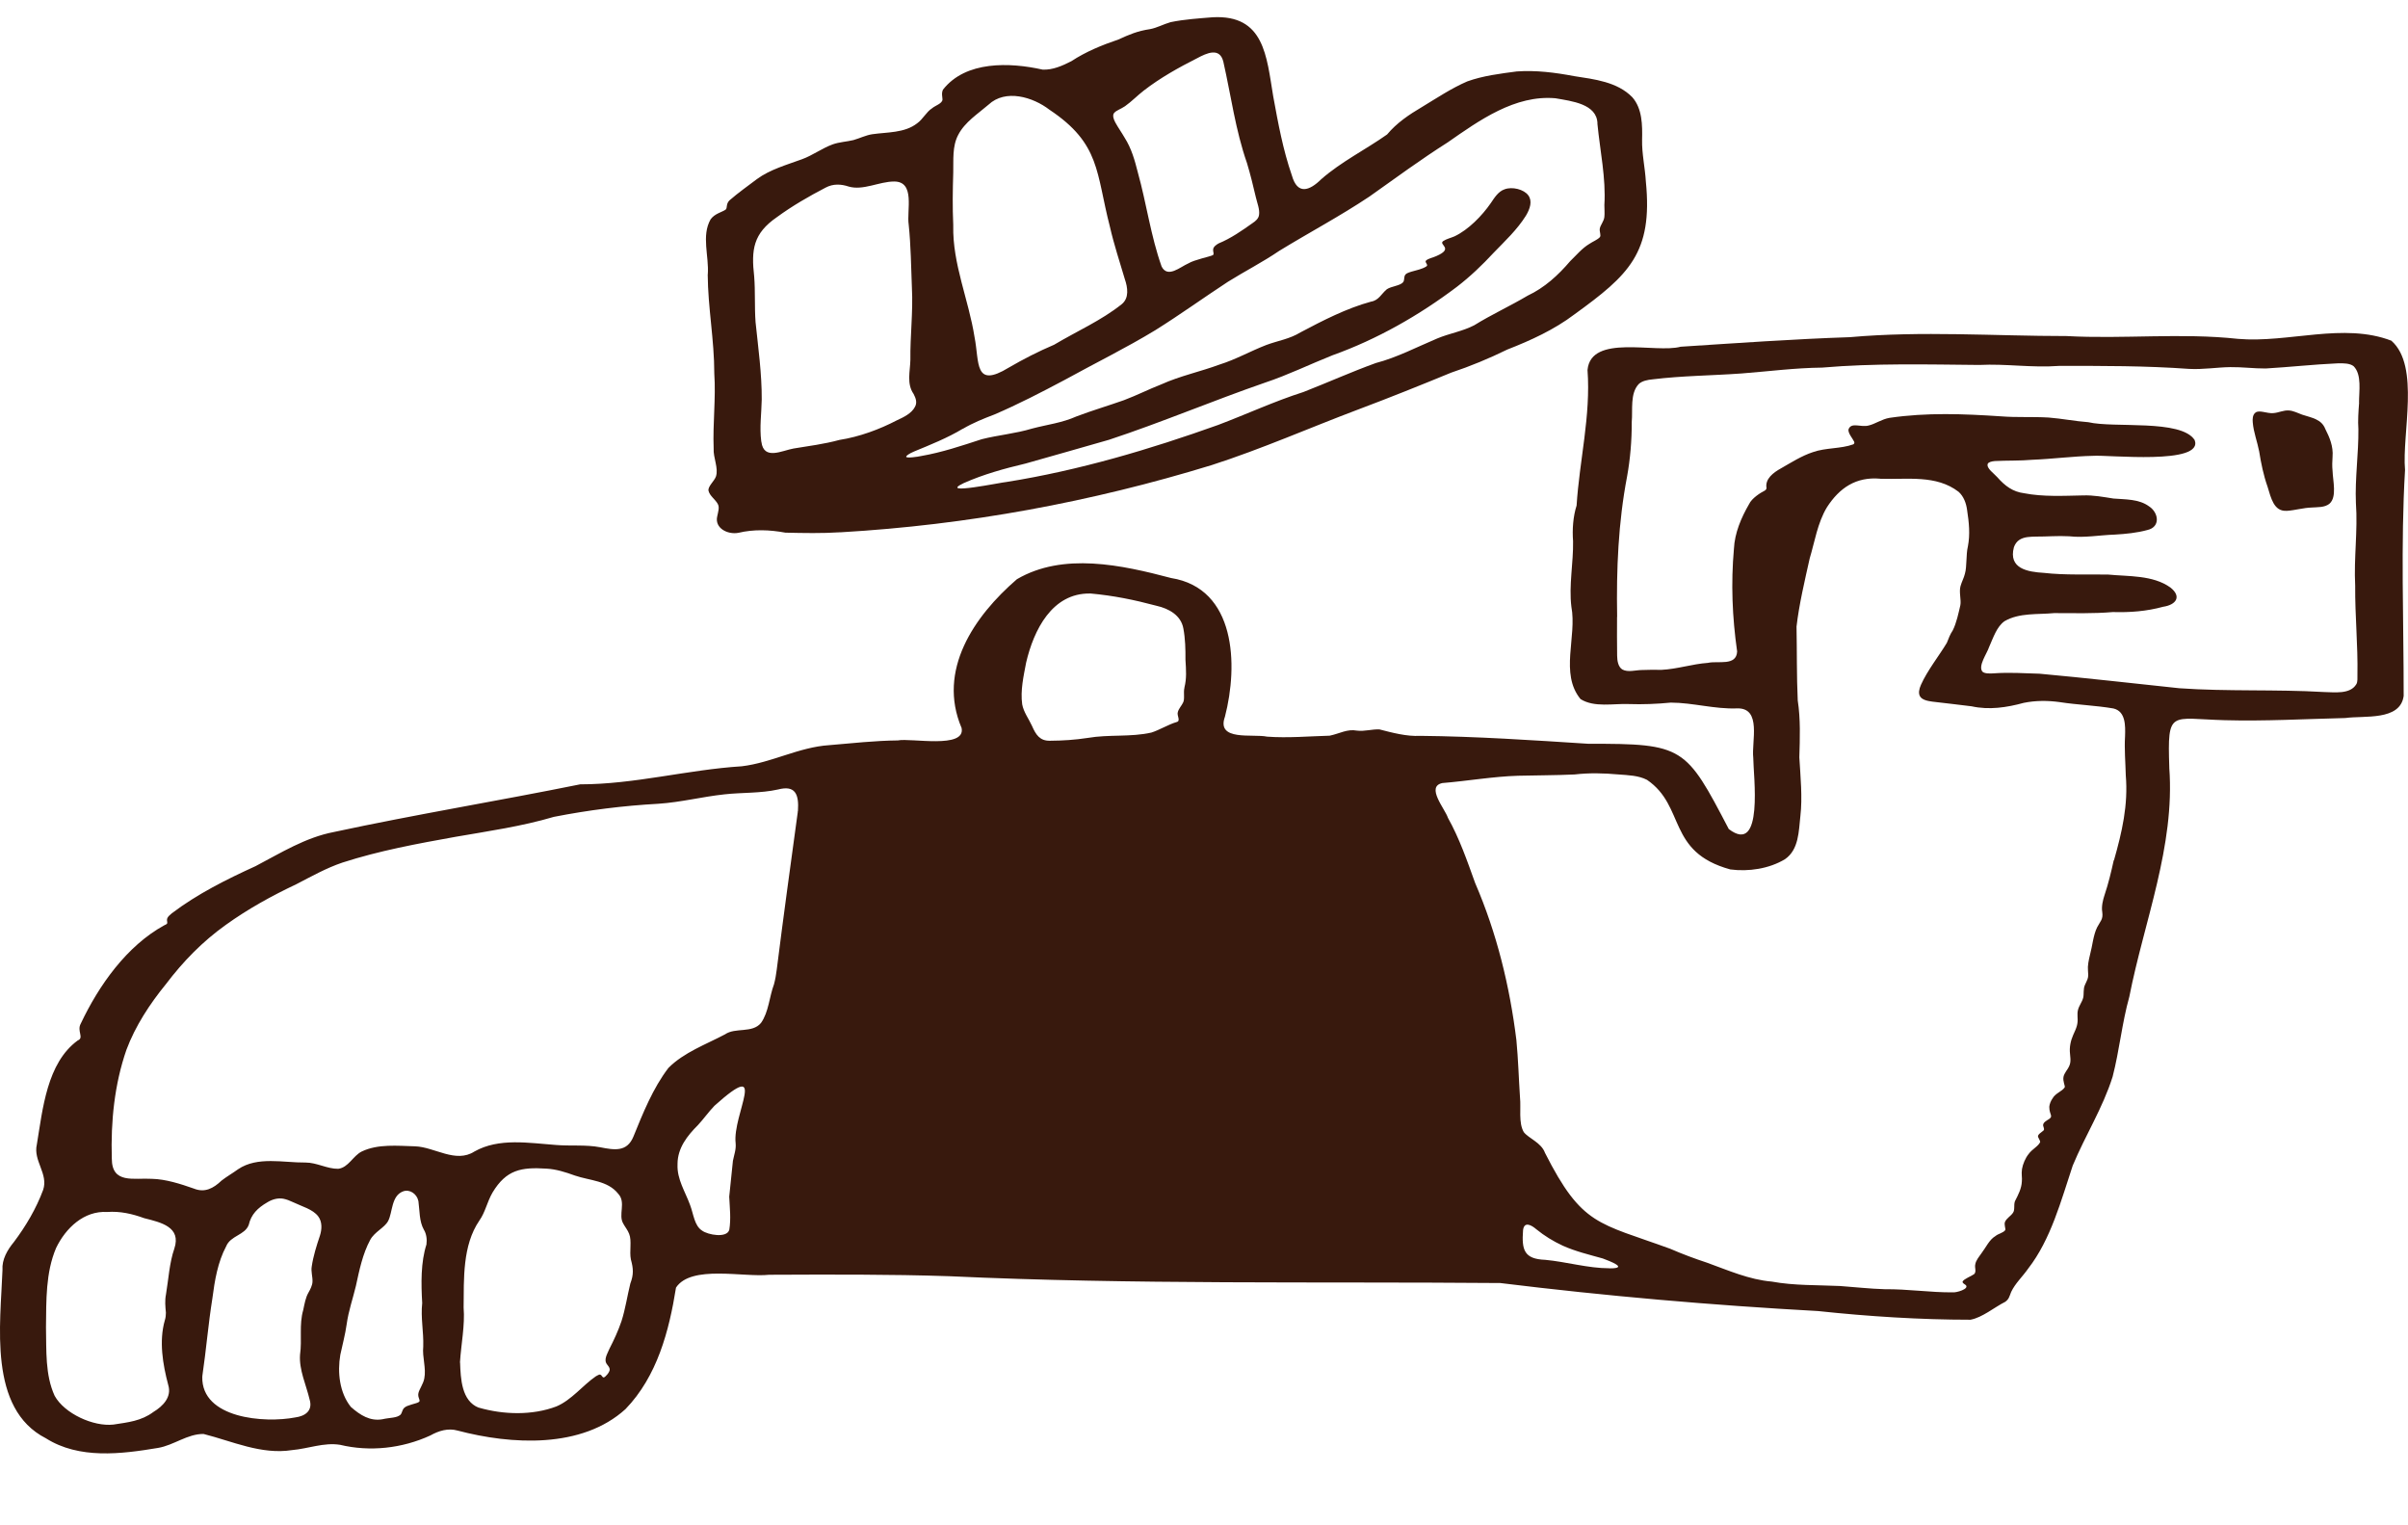
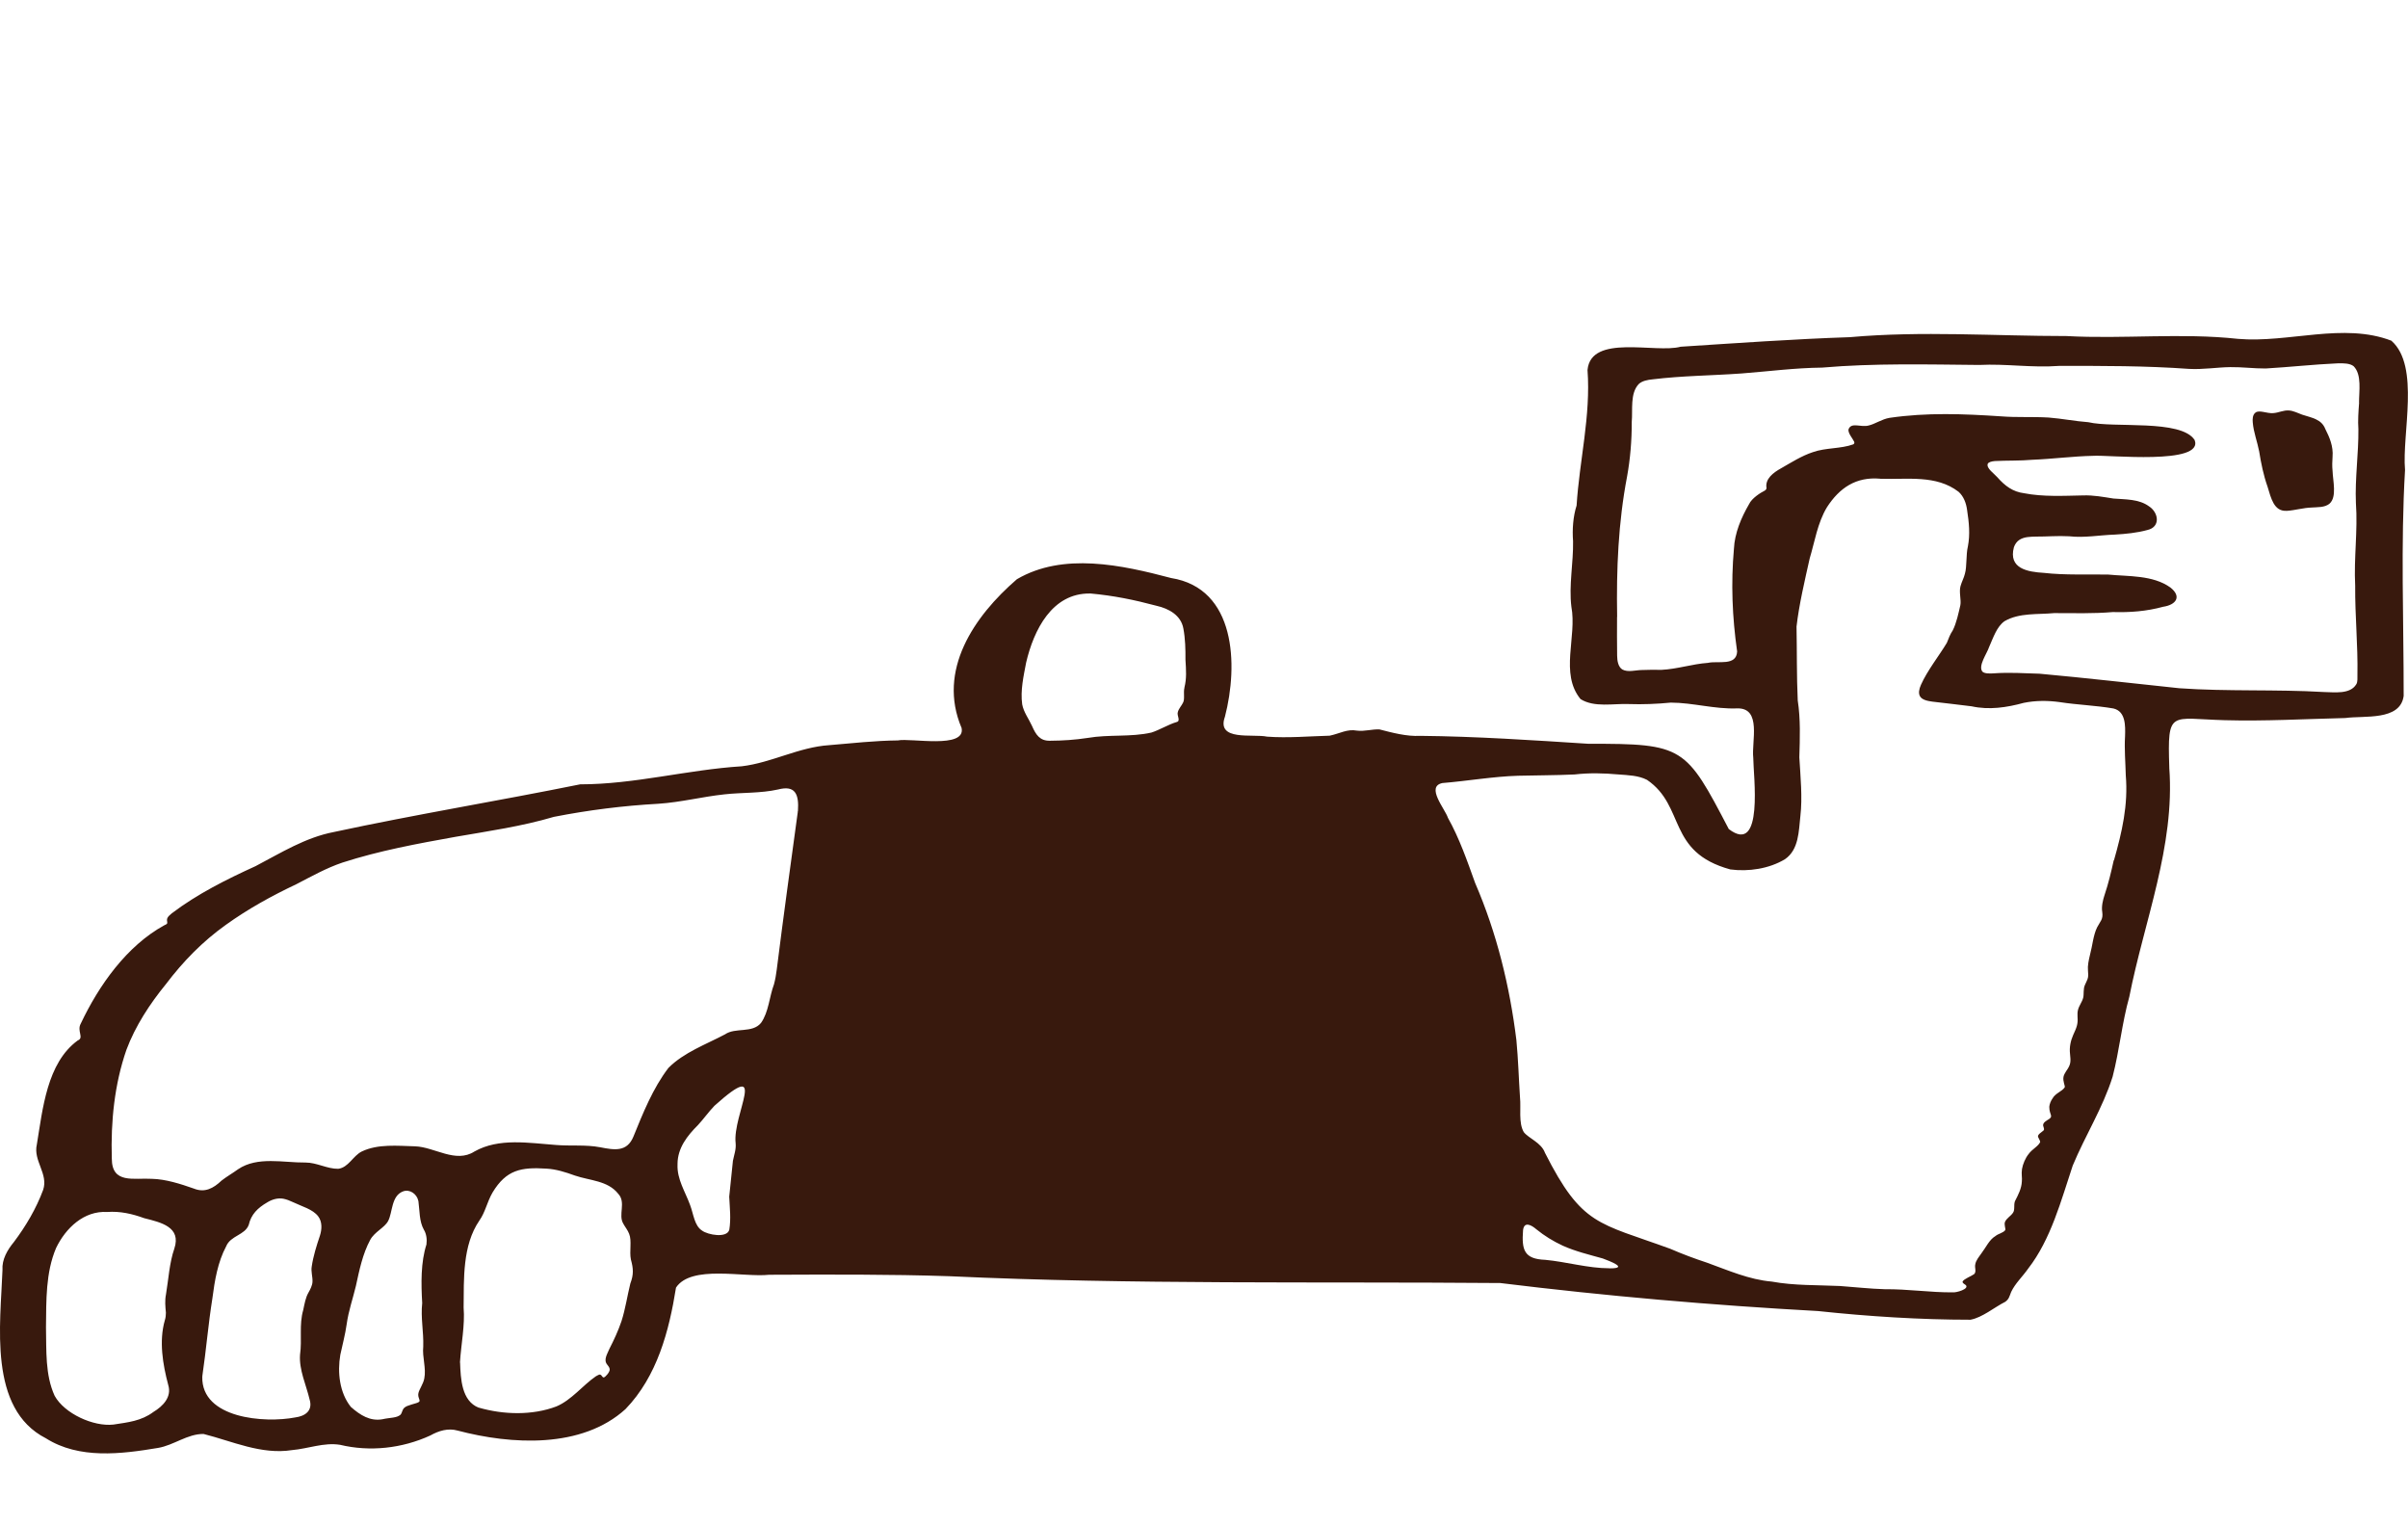
<svg xmlns="http://www.w3.org/2000/svg" fill="none" viewBox="0 0 30 19" height="19" width="30">
  <g clip-path="url(#clip0_331_2364)" id="Postier-2 1">
    <path fill="#38190D" d="M29.796 4.245C29.196 4.013 28.511 4.275 27.882 4.221C27.177 4.144 26.455 4.225 25.745 4.186C24.846 4.186 23.944 4.12 23.046 4.2C22.351 4.223 21.635 4.274 20.938 4.319C20.626 4.404 19.82 4.155 19.778 4.609C19.82 5.18 19.677 5.738 19.642 6.297C19.598 6.435 19.587 6.594 19.598 6.742C19.603 7.008 19.544 7.292 19.577 7.558C19.648 7.932 19.43 8.39 19.691 8.708C19.862 8.816 20.101 8.762 20.291 8.77C20.466 8.776 20.641 8.769 20.816 8.752C21.094 8.753 21.361 8.835 21.642 8.824C21.952 8.815 21.82 9.239 21.843 9.439C21.843 9.653 21.978 10.663 21.538 10.327C21.002 9.302 20.979 9.262 19.791 9.265C19.092 9.22 18.395 9.173 17.694 9.166C17.525 9.176 17.339 9.125 17.187 9.086C17.092 9.081 17.002 9.113 16.906 9.101C16.783 9.078 16.694 9.137 16.566 9.164C16.309 9.171 16.047 9.195 15.786 9.176C15.608 9.138 15.149 9.237 15.261 8.927C15.428 8.283 15.398 7.329 14.59 7.2C13.977 7.038 13.246 6.877 12.669 7.215C12.135 7.676 11.674 8.35 11.98 9.068C12.034 9.333 11.347 9.19 11.186 9.223C10.899 9.226 10.615 9.258 10.33 9.282C9.955 9.306 9.612 9.501 9.242 9.545C8.562 9.588 7.907 9.77 7.228 9.77C6.21 9.976 5.177 10.145 4.159 10.364C3.805 10.432 3.499 10.624 3.184 10.789C2.828 10.951 2.458 11.135 2.14 11.377C2.084 11.423 2.075 11.442 2.083 11.482C2.087 11.507 2.081 11.51 2.048 11.525C1.579 11.782 1.232 12.273 1.006 12.751C0.955 12.842 1.051 12.928 0.969 12.96C0.583 13.241 0.532 13.817 0.459 14.256C0.411 14.459 0.606 14.622 0.537 14.823C0.451 15.055 0.322 15.273 0.174 15.47C0.092 15.569 0.022 15.689 0.031 15.819C0.007 16.492 -0.151 17.547 0.572 17.916C0.986 18.178 1.508 18.113 1.968 18.036C2.166 18.003 2.334 17.86 2.536 17.862C2.893 17.952 3.256 18.123 3.638 18.063C3.838 18.046 4.035 17.965 4.236 17.997C4.607 18.086 5.008 18.043 5.361 17.881C5.466 17.822 5.583 17.786 5.702 17.82C6.37 17.996 7.248 18.048 7.793 17.552C8.187 17.144 8.336 16.58 8.422 16.039C8.611 15.752 9.264 15.914 9.583 15.879C10.328 15.876 11.085 15.872 11.827 15.897C14.112 16.003 16.405 15.963 18.691 15.982C20.01 16.144 21.321 16.258 22.65 16.331C23.279 16.398 23.922 16.439 24.549 16.439C24.697 16.412 24.843 16.286 24.982 16.216C25.028 16.183 25.032 16.154 25.056 16.093C25.106 15.986 25.201 15.899 25.268 15.802C25.551 15.438 25.678 14.954 25.823 14.519C25.98 14.142 26.198 13.8 26.32 13.412C26.406 13.079 26.436 12.745 26.528 12.416C26.713 11.474 27.098 10.542 27.026 9.565H27.026V9.555C27.002 8.833 27.038 8.953 27.716 8.971C28.212 8.985 28.721 8.956 29.219 8.944C29.452 8.911 29.903 8.983 29.946 8.669C29.947 7.731 29.908 6.786 29.963 5.854C29.923 5.403 30.152 4.563 29.795 4.246L29.796 4.245ZM5.965 17.535C5.75 17.452 5.739 17.172 5.732 16.974L5.731 16.975V16.965C5.745 16.741 5.794 16.509 5.776 16.287C5.78 15.932 5.76 15.514 5.972 15.204C6.047 15.098 6.066 14.977 6.136 14.855C6.308 14.569 6.495 14.537 6.808 14.557C6.928 14.563 7.049 14.602 7.162 14.643C7.349 14.707 7.572 14.705 7.702 14.87C7.803 14.978 7.699 15.132 7.765 15.242C7.788 15.285 7.821 15.323 7.838 15.369C7.874 15.456 7.839 15.588 7.86 15.689C7.891 15.802 7.896 15.875 7.853 15.988C7.815 16.141 7.791 16.307 7.743 16.456C7.702 16.578 7.648 16.693 7.593 16.8C7.566 16.866 7.516 16.938 7.564 16.997C7.577 17.015 7.595 17.033 7.596 17.057C7.599 17.092 7.541 17.153 7.525 17.157C7.508 17.162 7.501 17.14 7.491 17.131C7.47 17.112 7.455 17.128 7.423 17.144C7.259 17.257 7.121 17.439 6.932 17.519C6.631 17.633 6.273 17.623 5.965 17.534V17.535ZM5.314 15.498C5.241 15.723 5.246 15.991 5.26 16.231C5.24 16.416 5.279 16.586 5.273 16.773C5.259 16.906 5.312 17.042 5.286 17.171C5.274 17.238 5.222 17.308 5.213 17.353C5.199 17.41 5.249 17.449 5.216 17.465C5.191 17.484 5.071 17.501 5.037 17.536C5.01 17.56 5.012 17.596 4.99 17.622C4.942 17.665 4.857 17.657 4.763 17.679C4.611 17.705 4.489 17.629 4.371 17.525C4.23 17.349 4.202 17.094 4.24 16.875C4.267 16.748 4.301 16.624 4.319 16.495C4.342 16.328 4.396 16.178 4.434 16.018C4.476 15.824 4.518 15.619 4.612 15.445C4.666 15.344 4.79 15.294 4.835 15.21C4.892 15.105 4.873 14.897 5.02 14.841C5.103 14.808 5.193 14.872 5.211 14.956H5.211L5.213 14.964C5.229 15.08 5.222 15.214 5.281 15.318C5.314 15.371 5.321 15.445 5.313 15.497L5.314 15.498ZM2.52 17.15L2.521 17.149V17.139C2.569 16.815 2.594 16.498 2.646 16.173C2.675 15.95 2.712 15.723 2.818 15.524C2.873 15.39 3.052 15.386 3.099 15.257C3.129 15.127 3.209 15.047 3.33 14.977C3.39 14.94 3.461 14.919 3.531 14.932C3.571 14.94 3.611 14.956 3.649 14.974C3.763 15.029 3.896 15.062 3.964 15.151C4.016 15.219 4.011 15.313 3.986 15.391C3.943 15.519 3.903 15.646 3.884 15.774C3.872 15.84 3.897 15.905 3.893 15.968C3.891 16.011 3.866 16.061 3.843 16.101C3.807 16.163 3.794 16.241 3.778 16.317C3.724 16.502 3.765 16.688 3.738 16.874C3.724 17.064 3.815 17.252 3.857 17.432C3.9 17.572 3.802 17.64 3.679 17.656C3.296 17.73 2.509 17.67 2.52 17.15V17.15ZM2.172 15.553C2.111 15.727 2.099 15.937 2.068 16.123C2.052 16.201 2.06 16.276 2.067 16.352C2.066 16.388 2.064 16.413 2.053 16.448C1.98 16.704 2.027 16.993 2.096 17.252C2.142 17.402 2.03 17.516 1.911 17.588C1.76 17.701 1.594 17.717 1.413 17.745C1.163 17.773 0.803 17.608 0.681 17.387C0.561 17.126 0.579 16.818 0.573 16.537V16.528C0.577 16.2 0.568 15.853 0.699 15.545C0.818 15.298 1.046 15.079 1.336 15.097C1.494 15.085 1.646 15.119 1.796 15.174C2.007 15.227 2.261 15.284 2.172 15.553H2.172ZM9.165 14.241C9.172 14.32 9.147 14.379 9.131 14.46C9.116 14.607 9.1 14.769 9.085 14.906C9.092 15.049 9.108 15.181 9.086 15.318C9.057 15.427 8.818 15.382 8.747 15.329C8.65 15.268 8.64 15.12 8.597 15.009C8.537 14.844 8.433 14.688 8.441 14.506V14.495C8.443 14.299 8.563 14.146 8.695 14.015C8.764 13.941 8.827 13.851 8.901 13.774C9.589 13.157 9.122 13.885 9.165 14.241V14.241ZM9.94 10.104H9.939V10.115C9.85 10.768 9.759 11.424 9.677 12.078C9.669 12.139 9.66 12.197 9.643 12.26C9.584 12.417 9.577 12.607 9.481 12.742C9.372 12.874 9.162 12.795 9.033 12.884C8.796 13.01 8.521 13.108 8.328 13.302C8.134 13.555 8.009 13.869 7.891 14.159C7.811 14.351 7.657 14.326 7.479 14.291C7.294 14.256 7.114 14.278 6.924 14.262C6.589 14.238 6.216 14.171 5.91 14.344C5.676 14.494 5.414 14.287 5.171 14.279C4.952 14.273 4.709 14.247 4.508 14.343C4.397 14.397 4.342 14.544 4.213 14.559C4.077 14.561 3.947 14.481 3.807 14.481C3.531 14.484 3.209 14.401 2.967 14.564C2.9 14.613 2.824 14.656 2.76 14.706C2.659 14.802 2.552 14.861 2.414 14.805C2.249 14.747 2.065 14.688 1.894 14.684C1.667 14.67 1.393 14.752 1.393 14.431C1.379 13.969 1.426 13.507 1.575 13.077C1.685 12.782 1.866 12.505 2.067 12.259C2.282 11.975 2.523 11.728 2.814 11.52C3.09 11.322 3.383 11.16 3.692 11.014C3.88 10.917 4.064 10.813 4.265 10.745C4.726 10.596 5.201 10.509 5.674 10.424C6.088 10.352 6.499 10.294 6.901 10.175C7.329 10.091 7.766 10.036 8.203 10.012C8.485 9.993 8.745 9.925 9.023 9.895C9.245 9.87 9.475 9.883 9.694 9.834C9.906 9.779 9.956 9.889 9.941 10.104H9.94ZM14.757 8.564C14.74 8.626 14.765 8.712 14.737 8.756C14.723 8.786 14.686 8.827 14.675 8.866C14.656 8.914 14.718 8.981 14.656 8.995C14.557 9.024 14.446 9.093 14.345 9.125C14.087 9.184 13.818 9.146 13.55 9.192C13.394 9.216 13.241 9.226 13.082 9.227C12.956 9.23 12.906 9.154 12.857 9.042C12.816 8.952 12.753 8.871 12.735 8.774C12.711 8.6 12.752 8.423 12.784 8.254C12.879 7.847 13.107 7.387 13.579 7.393L13.588 7.393C13.872 7.419 14.129 7.471 14.409 7.546C14.561 7.58 14.714 7.664 14.743 7.829C14.767 7.956 14.77 8.088 14.769 8.217C14.777 8.345 14.785 8.452 14.756 8.564L14.757 8.564ZM20.055 15.798H20.046C19.787 15.798 19.511 15.717 19.252 15.693C18.99 15.683 18.956 15.573 18.975 15.323C18.989 15.209 19.081 15.261 19.14 15.312C19.242 15.395 19.35 15.461 19.47 15.517C19.631 15.589 19.801 15.629 19.968 15.676C20.05 15.707 20.3 15.8 20.055 15.799V15.798ZM26.334 10.716C26.302 10.862 26.267 11.007 26.221 11.144C26.198 11.211 26.179 11.295 26.191 11.361C26.203 11.452 26.17 11.47 26.127 11.551C26.078 11.65 26.068 11.785 26.039 11.89C26.021 11.963 26.007 12.033 26.013 12.089C26.016 12.125 26.02 12.162 26.008 12.195C26 12.219 25.986 12.242 25.976 12.267C25.951 12.318 25.965 12.385 25.953 12.43C25.939 12.483 25.901 12.527 25.888 12.582C25.881 12.609 25.882 12.64 25.883 12.668C25.89 12.76 25.871 12.799 25.828 12.894C25.797 12.964 25.78 13.046 25.789 13.123C25.8 13.226 25.801 13.259 25.741 13.343C25.728 13.365 25.712 13.389 25.708 13.414C25.698 13.469 25.729 13.524 25.724 13.543C25.692 13.595 25.61 13.615 25.573 13.68C25.549 13.713 25.534 13.754 25.531 13.786C25.53 13.896 25.598 13.903 25.503 13.955C25.471 13.976 25.441 13.999 25.46 14.04C25.463 14.053 25.471 14.069 25.46 14.081C25.44 14.101 25.378 14.133 25.392 14.164C25.399 14.183 25.416 14.205 25.418 14.225C25.393 14.281 25.318 14.312 25.272 14.377C25.234 14.424 25.201 14.501 25.191 14.562C25.181 14.627 25.195 14.67 25.189 14.719C25.185 14.803 25.146 14.88 25.103 14.963C25.085 15.013 25.106 15.071 25.078 15.108C25.051 15.148 24.997 15.176 24.979 15.221C24.966 15.255 24.989 15.305 24.983 15.322C24.956 15.359 24.896 15.366 24.86 15.397C24.783 15.442 24.743 15.537 24.684 15.614C24.655 15.656 24.617 15.699 24.609 15.749C24.598 15.79 24.627 15.839 24.595 15.871C24.557 15.898 24.47 15.929 24.451 15.963C24.447 15.985 24.477 15.995 24.491 16.008C24.537 16.056 24.372 16.104 24.325 16.098C24.048 16.1 23.765 16.056 23.482 16.059C23.297 16.054 23.108 16.032 22.924 16.019C22.642 16.006 22.352 16.015 22.074 15.964C21.792 15.94 21.531 15.824 21.268 15.729C21.11 15.677 20.96 15.621 20.808 15.555C19.912 15.228 19.711 15.273 19.248 14.36C19.202 14.232 19.045 14.181 18.984 14.102C18.916 13.986 18.951 13.801 18.937 13.672C18.921 13.43 18.915 13.198 18.892 12.956C18.809 12.284 18.647 11.621 18.378 10.999C18.279 10.724 18.183 10.445 18.039 10.187C18.002 10.074 17.76 9.798 17.97 9.754C18.278 9.729 18.604 9.672 18.913 9.663C19.145 9.657 19.385 9.658 19.617 9.647C19.799 9.626 19.976 9.63 20.166 9.647C20.284 9.656 20.412 9.659 20.519 9.714C21.003 10.044 20.763 10.612 21.557 10.83C21.783 10.86 22.041 10.822 22.239 10.702C22.412 10.582 22.409 10.353 22.43 10.165C22.457 9.933 22.431 9.673 22.417 9.434C22.424 9.194 22.433 8.96 22.397 8.724C22.383 8.421 22.388 8.109 22.382 7.805C22.413 7.532 22.486 7.225 22.546 6.956C22.609 6.747 22.643 6.515 22.76 6.32C22.917 6.076 23.125 5.936 23.425 5.963L23.427 5.964H23.437C23.76 5.975 24.122 5.911 24.401 6.126C24.464 6.182 24.496 6.268 24.507 6.353C24.531 6.509 24.546 6.657 24.517 6.806C24.492 6.909 24.506 7.056 24.48 7.146C24.467 7.2 24.441 7.244 24.425 7.301C24.404 7.372 24.436 7.476 24.423 7.539C24.401 7.633 24.375 7.761 24.328 7.853C24.294 7.904 24.278 7.949 24.255 8.007C24.164 8.16 24.01 8.354 23.932 8.531C23.908 8.585 23.9 8.634 23.918 8.669C23.942 8.719 24.018 8.732 24.075 8.74C24.24 8.758 24.402 8.779 24.563 8.798C24.783 8.846 25 8.813 25.213 8.755C25.36 8.725 25.513 8.725 25.662 8.746C25.88 8.78 26.109 8.787 26.33 8.825C26.484 8.861 26.479 9.041 26.475 9.169C26.465 9.332 26.48 9.496 26.484 9.659C26.515 10.028 26.437 10.365 26.337 10.716H26.334ZM29.391 5.015C29.383 5.121 29.374 5.242 29.382 5.347C29.385 5.648 29.338 5.961 29.351 6.265C29.376 6.614 29.324 6.946 29.342 7.297C29.339 7.669 29.377 8.038 29.37 8.407C29.369 8.437 29.375 8.495 29.356 8.523C29.279 8.652 29.082 8.622 28.949 8.62C28.357 8.585 27.746 8.615 27.152 8.573C26.591 8.514 25.981 8.444 25.41 8.392C25.218 8.386 25.031 8.374 24.845 8.387C24.797 8.391 24.72 8.393 24.696 8.364C24.644 8.291 24.753 8.144 24.781 8.06C24.834 7.941 24.876 7.807 24.973 7.738C25.157 7.63 25.389 7.657 25.591 7.637C25.838 7.637 26.078 7.645 26.323 7.624C26.536 7.63 26.741 7.615 26.95 7.558C27.106 7.535 27.186 7.435 27.041 7.319C26.822 7.161 26.515 7.182 26.265 7.157C26.003 7.152 25.728 7.166 25.465 7.136C25.26 7.124 25.02 7.083 25.09 6.817C25.103 6.779 25.127 6.744 25.161 6.723C25.221 6.686 25.291 6.686 25.366 6.684C25.498 6.685 25.634 6.672 25.778 6.68C25.971 6.702 26.157 6.665 26.35 6.659C26.484 6.651 26.621 6.638 26.753 6.602C26.919 6.565 26.895 6.385 26.772 6.306C26.647 6.215 26.479 6.222 26.33 6.21C26.203 6.19 26.082 6.167 25.954 6.171C25.715 6.176 25.452 6.19 25.218 6.144C25.077 6.126 24.98 6.054 24.883 5.944C24.843 5.898 24.745 5.833 24.764 5.778C24.773 5.758 24.807 5.747 24.852 5.743C25.007 5.735 25.166 5.741 25.322 5.727C25.575 5.717 25.826 5.683 26.077 5.678C26.256 5.663 27.461 5.796 27.342 5.481C27.172 5.219 26.338 5.335 26.017 5.259C25.852 5.247 25.689 5.214 25.523 5.201C25.322 5.189 25.127 5.202 24.929 5.186C24.462 5.155 24.004 5.137 23.54 5.205C23.445 5.221 23.36 5.282 23.281 5.3C23.185 5.327 23.067 5.255 23.031 5.345C23.016 5.389 23.084 5.466 23.099 5.5C23.106 5.514 23.103 5.527 23.089 5.535C22.933 5.592 22.747 5.575 22.586 5.632C22.445 5.678 22.313 5.763 22.19 5.833C22.094 5.886 21.988 5.964 22.008 6.079C22.007 6.093 22 6.102 21.985 6.112C21.934 6.137 21.824 6.206 21.79 6.281C21.693 6.448 21.611 6.64 21.602 6.837C21.564 7.268 21.581 7.685 21.642 8.115C21.633 8.301 21.404 8.228 21.278 8.257C21.081 8.271 20.899 8.334 20.699 8.344C20.62 8.342 20.534 8.343 20.456 8.346C20.373 8.347 20.282 8.378 20.211 8.339C20.159 8.305 20.148 8.23 20.147 8.168C20.144 8.007 20.146 7.843 20.146 7.685H20.147V7.675C20.137 7.091 20.161 6.51 20.271 5.935C20.31 5.719 20.33 5.488 20.329 5.257C20.343 5.104 20.306 4.903 20.415 4.785C20.457 4.744 20.528 4.731 20.591 4.725C20.961 4.68 21.319 4.679 21.697 4.652C22.046 4.625 22.356 4.583 22.701 4.579C23.348 4.523 24.008 4.54 24.658 4.546C24.994 4.529 25.314 4.583 25.649 4.558C26.19 4.557 26.732 4.556 27.272 4.595C27.445 4.605 27.621 4.575 27.786 4.573C27.935 4.571 28.079 4.591 28.227 4.59C28.522 4.573 28.828 4.539 29.121 4.526C29.2 4.523 29.279 4.526 29.323 4.562C29.427 4.667 29.389 4.874 29.39 5.016L29.391 5.015Z" id="Vector" />
-     <path fill="#38190D" d="M8.817 3.418C8.82 3.837 8.899 4.231 8.899 4.653C8.92 4.965 8.879 5.269 8.891 5.584C8.884 5.704 8.955 5.831 8.919 5.937C8.897 5.996 8.817 6.059 8.827 6.113C8.842 6.178 8.913 6.221 8.943 6.279C8.966 6.32 8.947 6.376 8.936 6.429C8.899 6.58 9.067 6.662 9.199 6.637C9.394 6.591 9.589 6.599 9.785 6.635C10.01 6.64 10.243 6.645 10.47 6.63H10.48C12.05 6.539 13.596 6.254 15.097 5.793C15.718 5.593 16.315 5.329 16.923 5.1C17.312 4.954 17.695 4.8 18.079 4.642C18.321 4.561 18.55 4.466 18.779 4.354C19.071 4.24 19.363 4.107 19.615 3.916C20.293 3.425 20.593 3.151 20.505 2.263C20.495 2.088 20.454 1.914 20.458 1.74C20.462 1.56 20.461 1.353 20.336 1.211C20.149 1.019 19.862 0.987 19.61 0.948C19.373 0.903 19.134 0.873 18.896 0.89C18.692 0.917 18.477 0.943 18.28 1.014C18.083 1.099 17.901 1.221 17.717 1.332C17.556 1.427 17.401 1.531 17.281 1.675C17.011 1.866 16.712 2.012 16.46 2.233C16.313 2.378 16.164 2.43 16.095 2.186C15.983 1.862 15.924 1.536 15.862 1.198C15.779 0.702 15.753 0.181 15.109 0.215C14.94 0.229 14.757 0.24 14.584 0.276C14.495 0.301 14.415 0.347 14.327 0.363C14.171 0.386 14.067 0.431 13.934 0.492C13.73 0.561 13.527 0.644 13.348 0.762C13.239 0.818 13.114 0.874 12.989 0.867C12.582 0.776 12.031 0.755 11.748 1.117C11.726 1.163 11.742 1.21 11.742 1.24C11.739 1.291 11.65 1.315 11.612 1.349C11.54 1.394 11.499 1.485 11.425 1.537C11.269 1.658 11.054 1.645 10.867 1.672C10.787 1.684 10.713 1.722 10.632 1.745C10.549 1.765 10.457 1.769 10.375 1.798C10.242 1.846 10.123 1.936 9.993 1.983C9.803 2.053 9.593 2.111 9.43 2.231C9.32 2.314 9.196 2.402 9.088 2.496C9.04 2.544 9.066 2.593 9.039 2.612C8.995 2.643 8.905 2.66 8.853 2.732C8.736 2.938 8.835 3.189 8.818 3.419L8.817 3.418ZM13.879 1.41H13.879L13.882 1.406C13.905 1.376 13.963 1.359 14.016 1.323C14.098 1.265 14.171 1.189 14.25 1.128C14.454 0.97 14.685 0.841 14.913 0.726C15.034 0.661 15.196 0.585 15.241 0.769C15.338 1.197 15.391 1.618 15.536 2.033C15.578 2.173 15.613 2.315 15.646 2.457C15.662 2.527 15.696 2.608 15.686 2.676C15.68 2.723 15.643 2.754 15.605 2.779C15.474 2.872 15.334 2.97 15.182 3.032C15.15 3.05 15.113 3.077 15.114 3.111C15.11 3.134 15.13 3.162 15.111 3.178C15.063 3.2 14.881 3.235 14.805 3.281C14.703 3.325 14.548 3.469 14.472 3.32C14.337 2.941 14.284 2.536 14.176 2.149C14.138 1.998 14.096 1.848 14.011 1.715C13.975 1.652 13.931 1.591 13.896 1.527C13.876 1.49 13.857 1.442 13.878 1.409L13.879 1.41ZM11.876 2.148C11.88 1.992 11.862 1.823 11.938 1.68C12.021 1.519 12.187 1.415 12.314 1.305C12.527 1.104 12.87 1.209 13.075 1.367C13.713 1.792 13.653 2.151 13.828 2.825C13.878 3.045 13.949 3.258 14.013 3.475C14.05 3.582 14.07 3.713 13.974 3.79C13.721 3.992 13.413 4.127 13.133 4.294C12.936 4.378 12.752 4.472 12.568 4.579C12.133 4.845 12.204 4.514 12.141 4.197C12.068 3.733 11.866 3.288 11.876 2.811V2.801C11.866 2.579 11.869 2.377 11.876 2.149V2.148ZM11.995 5.342C12.12 5.268 12.255 5.214 12.389 5.163C12.683 5.037 12.977 4.885 13.263 4.733C13.64 4.525 14.025 4.337 14.395 4.112C14.705 3.918 14.991 3.711 15.298 3.51C15.509 3.378 15.73 3.266 15.937 3.125C16.314 2.894 16.693 2.694 17.06 2.449C17.383 2.22 17.703 1.985 18.037 1.773C18.432 1.498 18.875 1.18 19.378 1.224C19.582 1.26 19.895 1.294 19.902 1.538H19.901L19.902 1.547C19.934 1.878 20.009 2.221 19.988 2.553C19.988 2.61 19.993 2.655 19.988 2.702C19.983 2.755 19.94 2.801 19.931 2.846C19.924 2.887 19.951 2.932 19.931 2.955C19.9 2.988 19.843 3.009 19.801 3.038C19.709 3.093 19.638 3.18 19.563 3.252C19.411 3.43 19.244 3.583 19.032 3.683C18.813 3.813 18.582 3.918 18.366 4.052C18.219 4.128 18.059 4.152 17.906 4.216C17.654 4.322 17.4 4.455 17.141 4.522C16.834 4.633 16.544 4.764 16.239 4.883C15.878 4.998 15.532 5.159 15.177 5.293C14.321 5.599 13.444 5.859 12.544 6.003C12.489 6.005 11.675 6.176 12.006 6.018C12.253 5.908 12.512 5.837 12.777 5.774C13.126 5.674 13.47 5.579 13.817 5.478C14.471 5.262 15.11 4.991 15.761 4.766C16.047 4.671 16.32 4.537 16.602 4.425C17.158 4.226 17.68 3.928 18.149 3.574C18.316 3.446 18.468 3.3 18.608 3.149C18.749 3.003 18.901 2.862 19.011 2.686C19.063 2.599 19.093 2.504 19.04 2.433C18.985 2.358 18.84 2.322 18.745 2.358C18.666 2.385 18.619 2.462 18.573 2.53C18.463 2.689 18.294 2.862 18.121 2.944C18.075 2.964 18.02 2.976 17.98 3.003C17.916 3.049 18.121 3.092 17.894 3.19C17.852 3.21 17.79 3.219 17.763 3.249C17.751 3.272 17.799 3.299 17.771 3.318C17.718 3.353 17.645 3.366 17.584 3.384C17.545 3.397 17.51 3.405 17.499 3.44C17.491 3.466 17.498 3.497 17.478 3.518C17.44 3.56 17.332 3.566 17.278 3.603C17.211 3.658 17.177 3.742 17.082 3.757C16.776 3.84 16.478 3.994 16.202 4.14C16.067 4.223 15.926 4.242 15.777 4.297C15.58 4.373 15.396 4.478 15.194 4.541C14.957 4.629 14.7 4.683 14.47 4.787C14.306 4.851 14.169 4.922 14.002 4.985C13.813 5.052 13.601 5.115 13.414 5.186C13.228 5.269 13.048 5.288 12.856 5.339C12.652 5.401 12.436 5.419 12.231 5.471C11.983 5.552 11.737 5.635 11.478 5.68C11.434 5.69 11.294 5.71 11.29 5.69C11.286 5.679 11.326 5.65 11.388 5.624C11.587 5.542 11.805 5.455 11.994 5.341L11.995 5.342ZM9.679 2.705C9.87 2.565 10.08 2.444 10.286 2.337C10.379 2.287 10.479 2.292 10.574 2.324C10.754 2.376 10.955 2.261 11.139 2.261C11.406 2.26 11.294 2.623 11.321 2.798C11.348 3.059 11.351 3.33 11.361 3.587C11.377 3.884 11.338 4.187 11.342 4.482C11.339 4.626 11.293 4.779 11.382 4.907C11.41 4.961 11.429 5.014 11.399 5.068C11.356 5.152 11.253 5.199 11.173 5.236C10.958 5.348 10.708 5.441 10.458 5.48C10.271 5.531 10.076 5.556 9.886 5.587C9.744 5.612 9.516 5.737 9.486 5.505V5.506L9.484 5.496C9.461 5.323 9.487 5.152 9.49 4.977C9.492 4.657 9.446 4.332 9.413 4.012C9.399 3.816 9.411 3.634 9.396 3.444C9.358 3.11 9.383 2.909 9.679 2.705L9.679 2.705Z" id="Vector_2" />
    <path fill="#38190D" d="M29.06 5.69C29.071 5.56 29.023 5.448 28.969 5.342C28.921 5.22 28.802 5.205 28.681 5.165C28.628 5.146 28.575 5.117 28.518 5.113C28.45 5.107 28.388 5.142 28.321 5.146C28.243 5.153 28.144 5.101 28.098 5.141C28.064 5.168 28.062 5.22 28.066 5.262C28.076 5.385 28.123 5.503 28.146 5.624C28.169 5.769 28.2 5.921 28.25 6.062C28.294 6.205 28.329 6.37 28.484 6.363H28.484H28.494C28.59 6.357 28.697 6.325 28.799 6.322C28.874 6.316 28.961 6.324 29.022 6.274C29.117 6.191 29.064 5.99 29.06 5.864C29.054 5.806 29.056 5.748 29.06 5.69H29.06Z" id="Vector_3" />
  </g>
  <defs>
    <clipPath id="clip0_331_2364">
      <rect transform="translate(0 0.212)" fill="white" height="17.93" width="30" />
    </clipPath>
  </defs>
</svg>